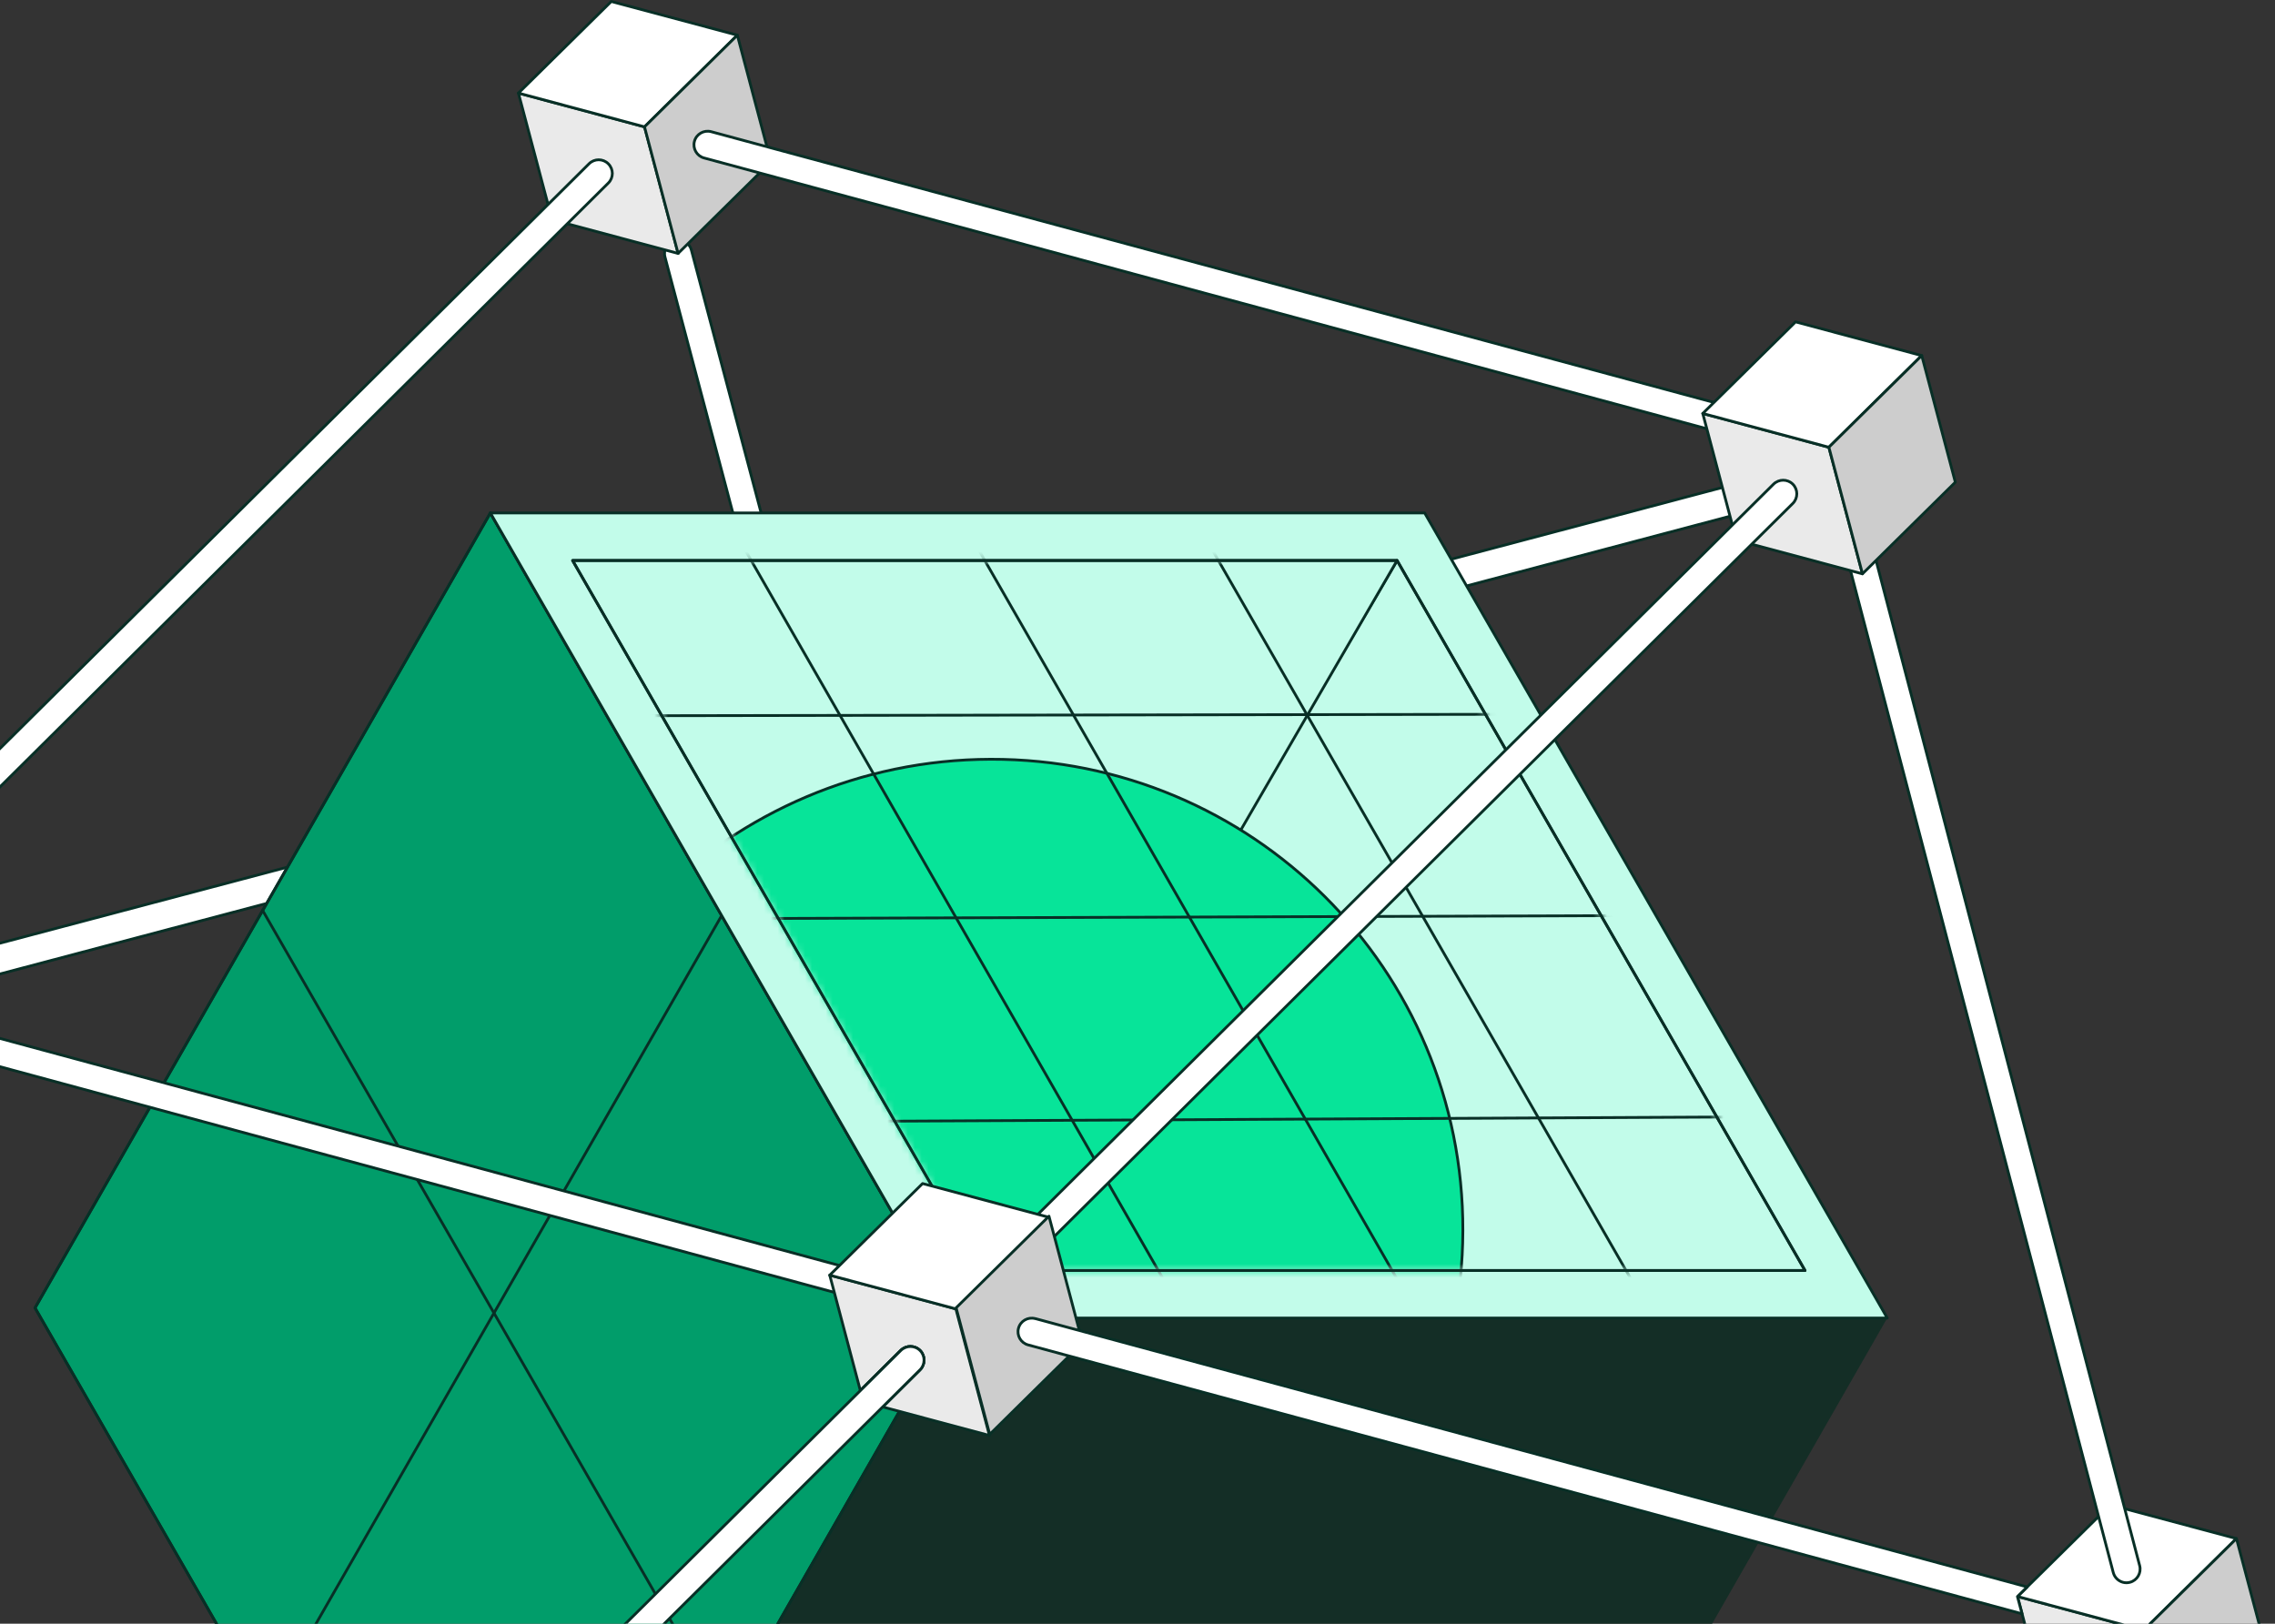
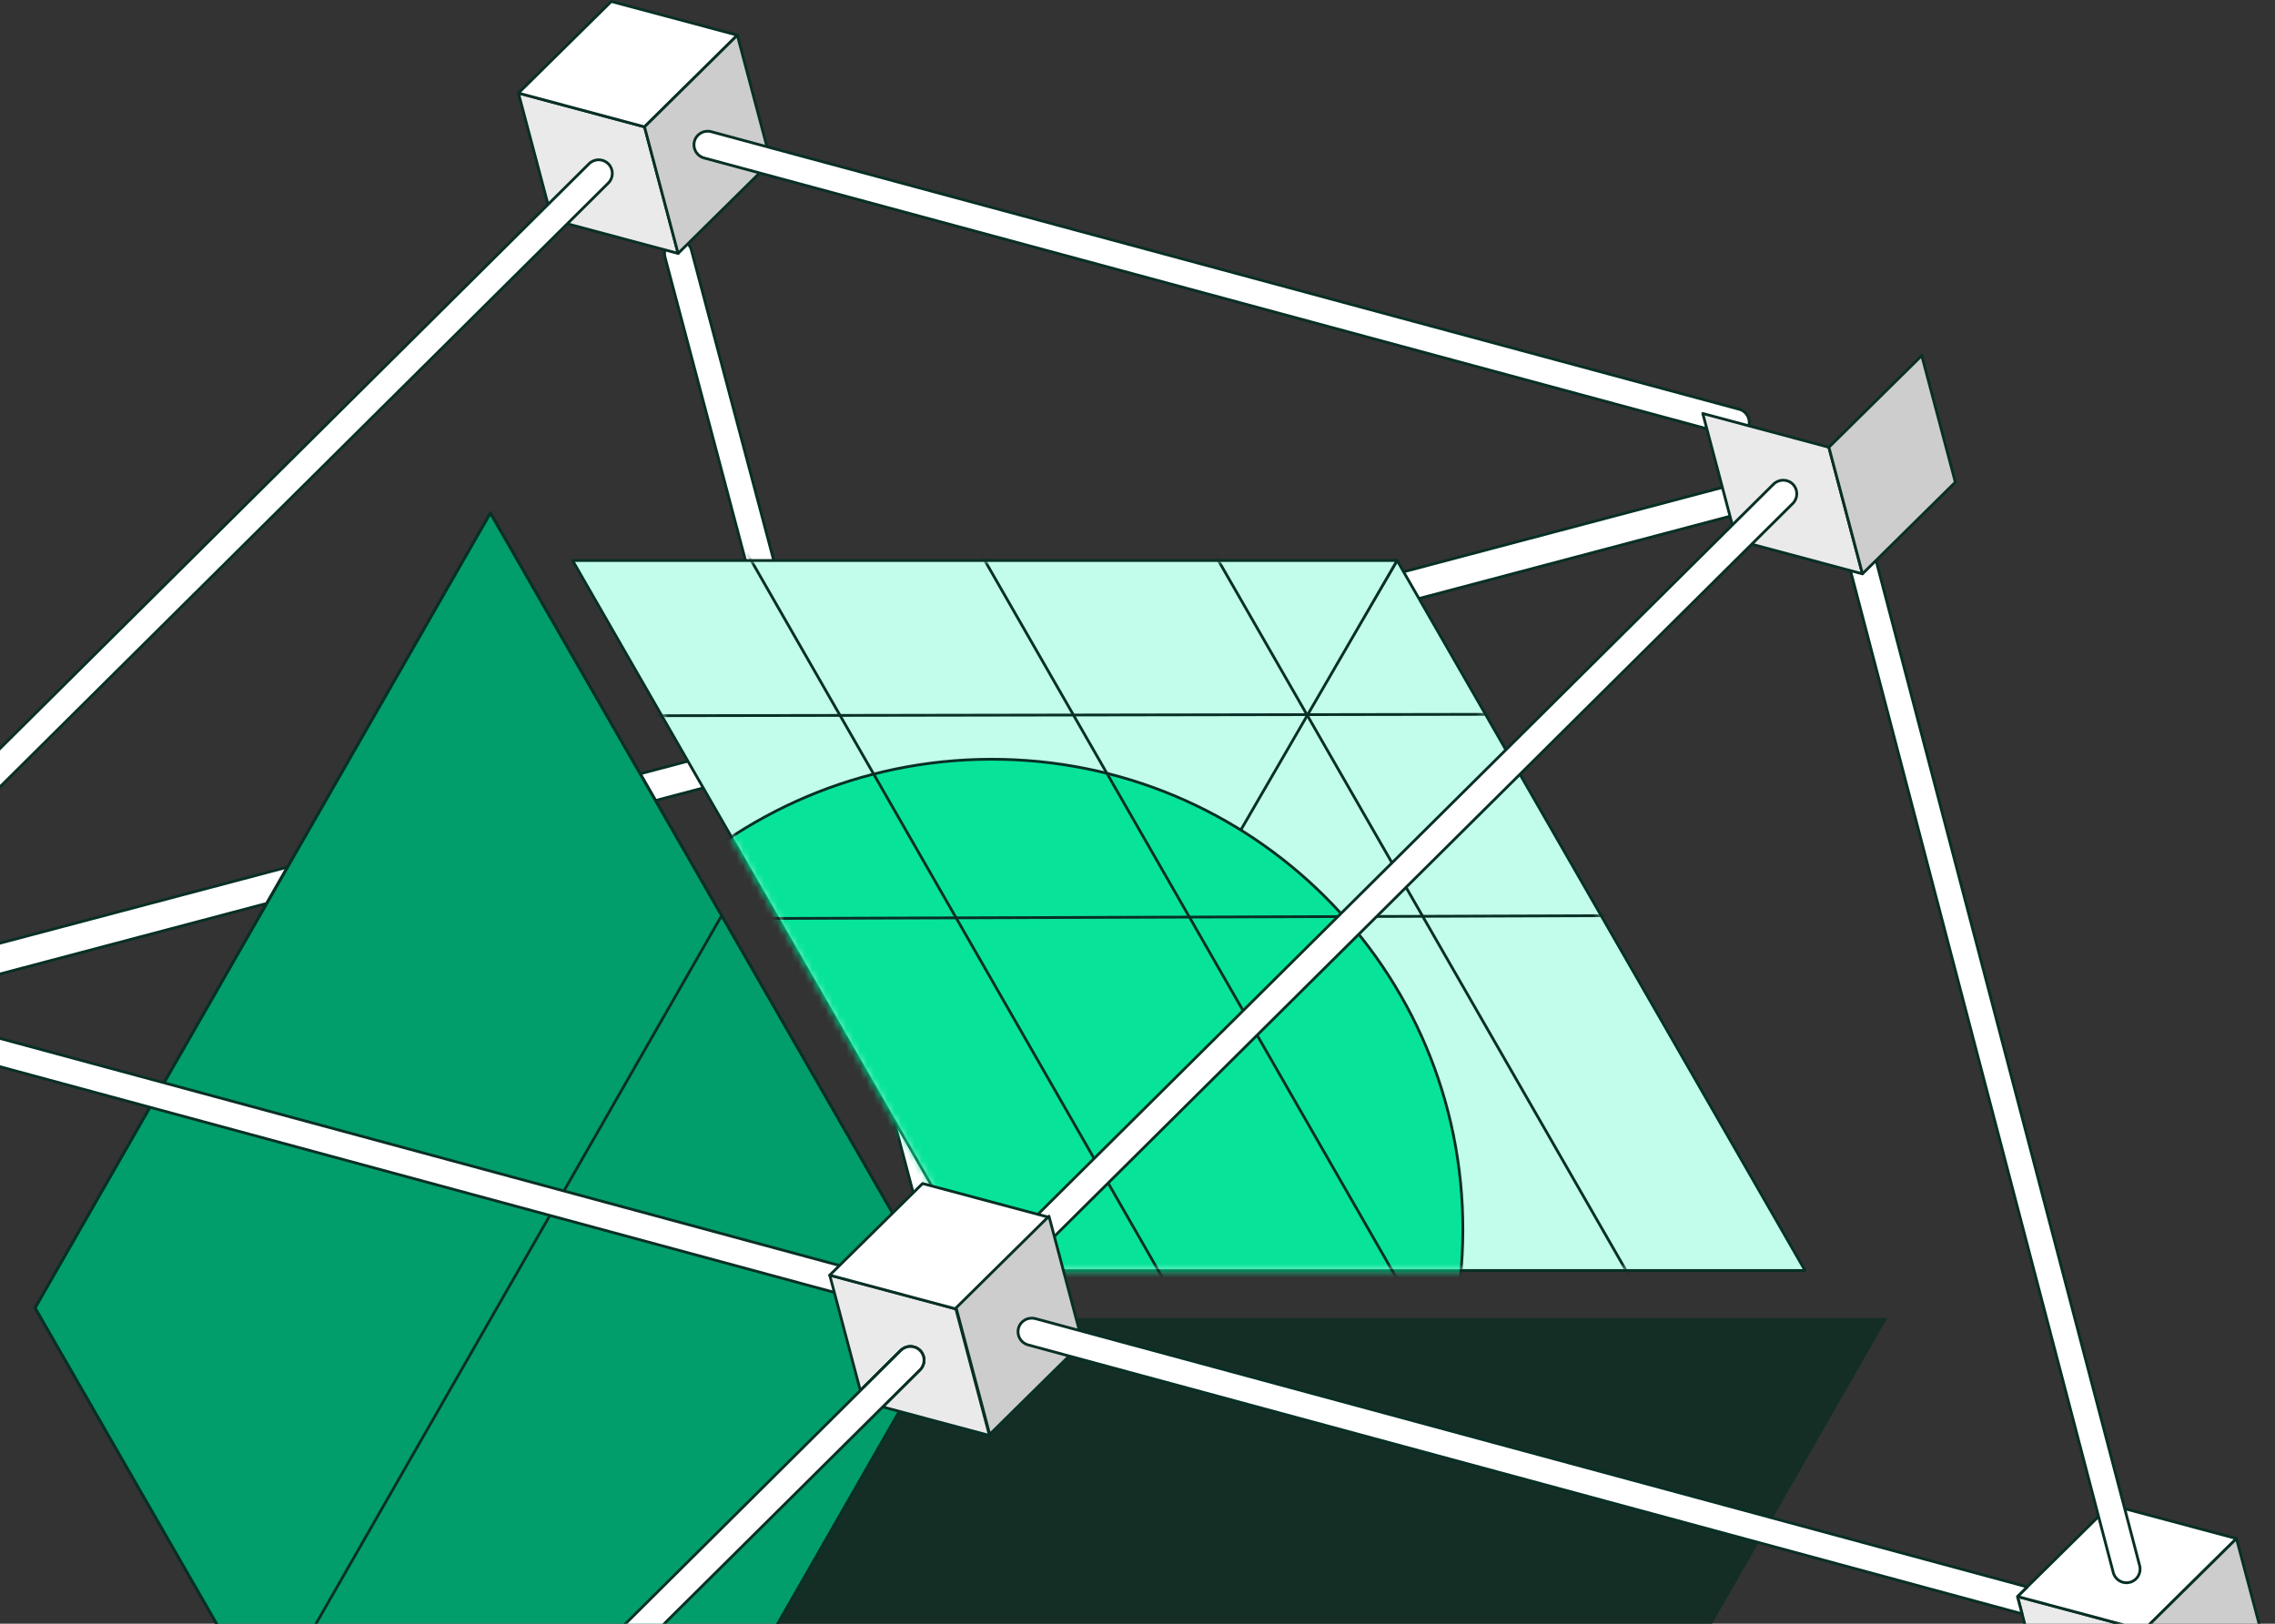
<svg xmlns="http://www.w3.org/2000/svg" width="332" height="237" viewBox="0 0 332 237" fill="none">
  <rect x="0" y="0" width="332" height="237" fill="#333333" stroke="none" />
  <g clip-path="url(#clip0_17_22511)">
    <path d="M263.154 72.218C263.685 71.688 263.928 70.899 263.728 70.126C263.424 68.963 262.233 68.278 261.069 68.582L-26.21 144.607C-27.366 144.911 -28.061 146.1 -27.757 147.263C-27.453 148.425 -26.262 149.111 -25.097 148.807L262.181 72.782C262.563 72.678 262.894 72.487 263.154 72.226V72.218Z" fill="white" stroke="#082F26" stroke-width="0.405" stroke-linecap="round" stroke-linejoin="round" />
    <path d="M139.393 193.294C139.714 193.381 140.071 193.39 140.418 193.294C141.479 193.016 142.113 191.923 141.835 190.864L100.892 36.488C100.614 35.429 99.528 34.795 98.459 35.073C97.398 35.351 96.764 36.444 97.042 37.503L137.985 191.88C138.176 192.591 138.724 193.112 139.393 193.294Z" fill="white" stroke="#082F26" stroke-width="0.405" stroke-linecap="round" stroke-linejoin="round" />
    <path d="M139.059 192.395L72.617 308.424H208.96L275.411 192.395H139.059Z" fill="#142E26" />
    <path d="M139.062 192.394L71.56 74.871L5.109 190.91L72.62 308.423L139.062 192.394Z" fill="#019D6A" stroke="#082F26" stroke-width="0.405" stroke-linecap="round" stroke-linejoin="round" />
    <path d="M71.56 74.871L5.109 190.91" stroke="#082F26" stroke-width="0.405" stroke-linecap="round" stroke-linejoin="round" />
    <path d="M105.318 133.635L38.867 249.665" stroke="#082F26" stroke-width="0.405" stroke-linecap="round" stroke-linejoin="round" />
    <path d="M139.059 192.395L72.617 308.424" stroke="#082F26" stroke-width="0.405" stroke-linecap="round" stroke-linejoin="round" />
    <path d="M5.109 190.908L72.62 308.422" stroke="#082F26" stroke-width="0.405" stroke-linecap="round" stroke-linejoin="round" />
-     <path d="M38.328 132.889L105.839 250.411" stroke="#082F26" stroke-width="0.405" stroke-linecap="round" stroke-linejoin="round" />
    <path d="M71.562 74.871L139.065 192.394" stroke="#082F26" stroke-width="0.405" stroke-linecap="round" stroke-linejoin="round" />
-     <path d="M275.417 192.394L207.906 74.871H71.562L139.065 192.394H275.417Z" fill="#C2FCEA" stroke="#082F26" stroke-width="0.405" stroke-linecap="round" stroke-linejoin="round" />
    <path d="M203.886 81.814L263.419 185.453H143.51H143.102L203.886 81.814Z" fill="#C2FCEA" stroke="#082F26" stroke-width="0.405" stroke-linecap="round" stroke-linejoin="round" />
    <path d="M83.562 81.814L143.095 185.453H143.504H143.808L203.88 81.814H83.562Z" fill="#C2FCEA" stroke="#082F26" stroke-width="0.405" stroke-linecap="round" stroke-linejoin="round" />
    <mask id="mask0_17_22511" style="mask-type:luminance" maskUnits="userSpaceOnUse" x="83" y="81" width="181" height="105">
      <path d="M203.88 81.814L263.412 185.453H143.504H143.095L83.562 81.814H203.88Z" fill="white" />
    </mask>
    <g mask="url(#mask0_17_22511)">
      <path d="M75.313 179.986C75.417 141.882 106.426 110.92 144.571 110.824C182.724 110.729 213.585 141.535 213.481 179.639C213.377 217.743 182.367 248.705 144.223 248.8C106.07 248.896 75.217 218.098 75.313 179.986Z" fill="#07E499" stroke="#082F26" stroke-width="0.405" stroke-linecap="round" stroke-linejoin="round" />
      <path d="M71.578 74.871L139.411 193.296" stroke="#082F26" stroke-width="0.405" stroke-linecap="round" stroke-linejoin="round" />
      <path d="M105.648 74.871L173.403 193.07" stroke="#082F26" stroke-width="0.405" stroke-linecap="round" stroke-linejoin="round" />
      <path d="M139.734 74.871L207.402 192.845" stroke="#082F26" stroke-width="0.405" stroke-linecap="round" stroke-linejoin="round" />
      <path d="M173.82 74.871L241.41 192.619" stroke="#082F26" stroke-width="0.405" stroke-linecap="round" stroke-linejoin="round" />
      <path d="M207.914 74.871L275.425 192.394" stroke="#082F26" stroke-width="0.405" stroke-linecap="round" stroke-linejoin="round" />
      <path d="M224.793 104.256L88.789 104.481" stroke="#082F26" stroke-width="0.405" stroke-linecap="round" stroke-linejoin="round" />
      <path d="M241.674 133.635L106 134.086" stroke="#082F26" stroke-width="0.405" stroke-linecap="round" stroke-linejoin="round" />
-       <path d="M258.554 163.01L123.219 163.687" stroke="#082F26" stroke-width="0.405" stroke-linecap="round" stroke-linejoin="round" />
    </g>
-     <path d="M203.88 81.814L263.412 185.453H143.504H143.095L83.562 81.814H203.88Z" stroke="#082F26" stroke-width="0.405" stroke-linecap="round" stroke-linejoin="round" />
    <path d="M94.064 18.517L75.656 13.588L80.567 32.071L98.965 36.992L94.064 18.517Z" fill="#EAEAEA" stroke="#082F26" stroke-width="0.405" stroke-linecap="round" stroke-linejoin="round" />
    <path d="M94.064 18.516L107.613 5.135L89.205 0.215L75.656 13.587L94.064 18.516Z" fill="white" stroke="#082F26" stroke-width="0.405" stroke-linecap="round" stroke-linejoin="round" />
    <path d="M98.956 36.991L112.505 23.618L107.604 5.135L94.055 18.516L98.956 36.991Z" fill="#CDCDCD" stroke="#082F26" stroke-width="0.405" stroke-linecap="round" stroke-linejoin="round" />
    <path d="M102.742 23.057L252.765 63.574C253.825 63.86 254.92 63.235 255.207 62.177C255.494 61.118 254.868 60.025 253.808 59.738L103.785 19.222C102.725 18.936 101.63 19.56 101.343 20.619C101.056 21.678 101.682 22.771 102.742 23.057Z" fill="white" stroke="#082F26" stroke-width="0.405" stroke-linecap="round" stroke-linejoin="round" />
    <path d="M-25.2 138.471C-24.539 138.654 -23.792 138.48 -23.27 137.959L88.773 26.72C89.555 25.947 89.555 24.689 88.773 23.908C87.999 23.127 86.739 23.127 85.957 23.908L-26.077 135.148C-26.86 135.92 -26.86 137.178 -26.077 137.959C-25.825 138.22 -25.512 138.385 -25.191 138.48L-25.2 138.471Z" fill="white" stroke="#082F26" stroke-width="0.405" stroke-linecap="round" stroke-linejoin="round" />
    <path d="M-23.199 145.299L132.551 187.438C132.507 188.801 132.481 190.163 132.446 191.534L-24.242 149.143C-25.302 148.857 -25.928 147.764 -25.641 146.705C-25.355 145.646 -24.259 145.021 -23.199 145.308V145.299Z" fill="white" stroke="#082F26" stroke-width="0.405" stroke-linecap="round" stroke-linejoin="round" />
    <path d="M312.829 237.96L294.422 233.031L299.324 251.515L317.731 256.435L312.829 237.96Z" fill="#EAEAEA" stroke="#082F26" stroke-width="0.405" stroke-linecap="round" stroke-linejoin="round" />
    <path d="M312.829 237.96L326.378 224.578L307.971 219.658L294.422 233.031L312.829 237.96Z" fill="white" stroke="#082F26" stroke-width="0.405" stroke-linecap="round" stroke-linejoin="round" />
    <path d="M317.73 256.434L331.279 243.062L326.377 224.578L312.828 237.959L317.73 256.434Z" fill="#CDCDCD" stroke="#082F26" stroke-width="0.405" stroke-linecap="round" stroke-linejoin="round" />
    <path d="M309.807 230.959C310.129 231.046 310.485 231.054 310.833 230.959C311.893 230.681 312.527 229.588 312.249 228.529L271.923 74.734C271.645 73.675 270.559 73.041 269.49 73.319C268.43 73.597 267.795 74.69 268.073 75.749L308.399 229.544C308.59 230.256 309.138 230.777 309.807 230.959Z" fill="white" stroke="#082F26" stroke-width="0.405" stroke-linecap="round" stroke-linejoin="round" />
    <path d="M266.891 65.284L248.492 60.355L253.394 78.839L271.793 83.759L266.891 65.284Z" fill="#EAEAEA" stroke="#082F26" stroke-width="0.405" stroke-linecap="round" stroke-linejoin="round" />
-     <path d="M266.891 65.282L280.44 51.901L262.033 46.98L248.492 60.353L266.891 65.282Z" fill="white" stroke="#082F26" stroke-width="0.405" stroke-linecap="round" stroke-linejoin="round" />
    <path d="M271.8 83.756L285.349 70.384L280.448 51.9L266.898 65.281L271.8 83.756Z" fill="#CDCDCD" stroke="#082F26" stroke-width="0.405" stroke-linecap="round" stroke-linejoin="round" />
    <path d="M139.734 188.896L258.817 70.671C259.599 69.899 260.86 69.899 261.633 70.671C262.407 71.452 262.407 72.71 261.633 73.483L142.515 191.743C141.603 190.771 140.682 189.825 139.743 188.888L139.734 188.896Z" fill="white" stroke="#082F26" stroke-width="0.405" stroke-linecap="round" stroke-linejoin="round" />
    <path d="M-26.255 161.189L12.411 307.834C12.689 308.893 12.055 309.986 10.994 310.264C10.647 310.36 10.29 310.351 9.969 310.264C9.308 310.082 8.752 309.561 8.561 308.85L-30.07 162.335L-27.976 162.899L-26.255 161.198V161.189Z" fill="white" stroke="#082F26" stroke-width="0.405" stroke-linecap="round" stroke-linejoin="round" />
    <path d="M134.279 197.148C133.505 196.349 132.228 196.341 131.446 197.122L125.553 202.97L121.086 186.127L139.493 191.047L144.395 209.531L128.795 205.357L134.253 199.933C135.026 199.17 135.035 197.92 134.279 197.139V197.148Z" fill="#EAEAEA" stroke="#082F26" stroke-width="0.405" stroke-linecap="round" stroke-linejoin="round" />
    <path d="M125.555 202.971L131.447 197.122C132.238 196.341 133.507 196.35 134.28 197.148C135.036 197.929 135.028 199.179 134.254 199.943L128.796 205.366L125.989 204.611L125.555 202.971Z" fill="#082F26" stroke="#082F26" stroke-width="0.405" stroke-linecap="round" stroke-linejoin="round" />
    <path d="M139.493 191.057L153.042 177.676L134.635 172.756L121.086 186.128L139.493 191.057Z" fill="white" stroke="#082F26" stroke-width="0.405" stroke-linecap="round" stroke-linejoin="round" />
    <path d="M144.433 209.369L157.982 195.996L153.08 177.521L139.531 190.894L144.433 209.369Z" fill="#CDCDCD" stroke="#082F26" stroke-width="0.405" stroke-linecap="round" stroke-linejoin="round" />
    <path d="M151.074 192.465L295.83 231.636L294.414 233.042L295.083 235.559L150.031 196.309C148.971 196.023 148.345 194.93 148.632 193.871C148.919 192.812 150.014 192.187 151.074 192.474V192.465Z" fill="white" stroke="#082F26" stroke-width="0.405" stroke-linecap="round" stroke-linejoin="round" />
    <path d="M24.203 303.598L125.565 202.971L131.458 197.122C132.249 196.341 133.517 196.35 134.291 197.148C135.047 197.929 135.038 199.179 134.265 199.943L128.807 205.366L27.036 306.401L26.454 304.205L24.203 303.607V303.598Z" fill="white" stroke="#082F26" stroke-width="0.405" stroke-linecap="round" stroke-linejoin="round" />
  </g>
  <defs>
    <clipPath id="clip0_17_22511">
      <rect width="383" height="383" fill="white" transform="translate(-51.5)" />
    </clipPath>
  </defs>
</svg>